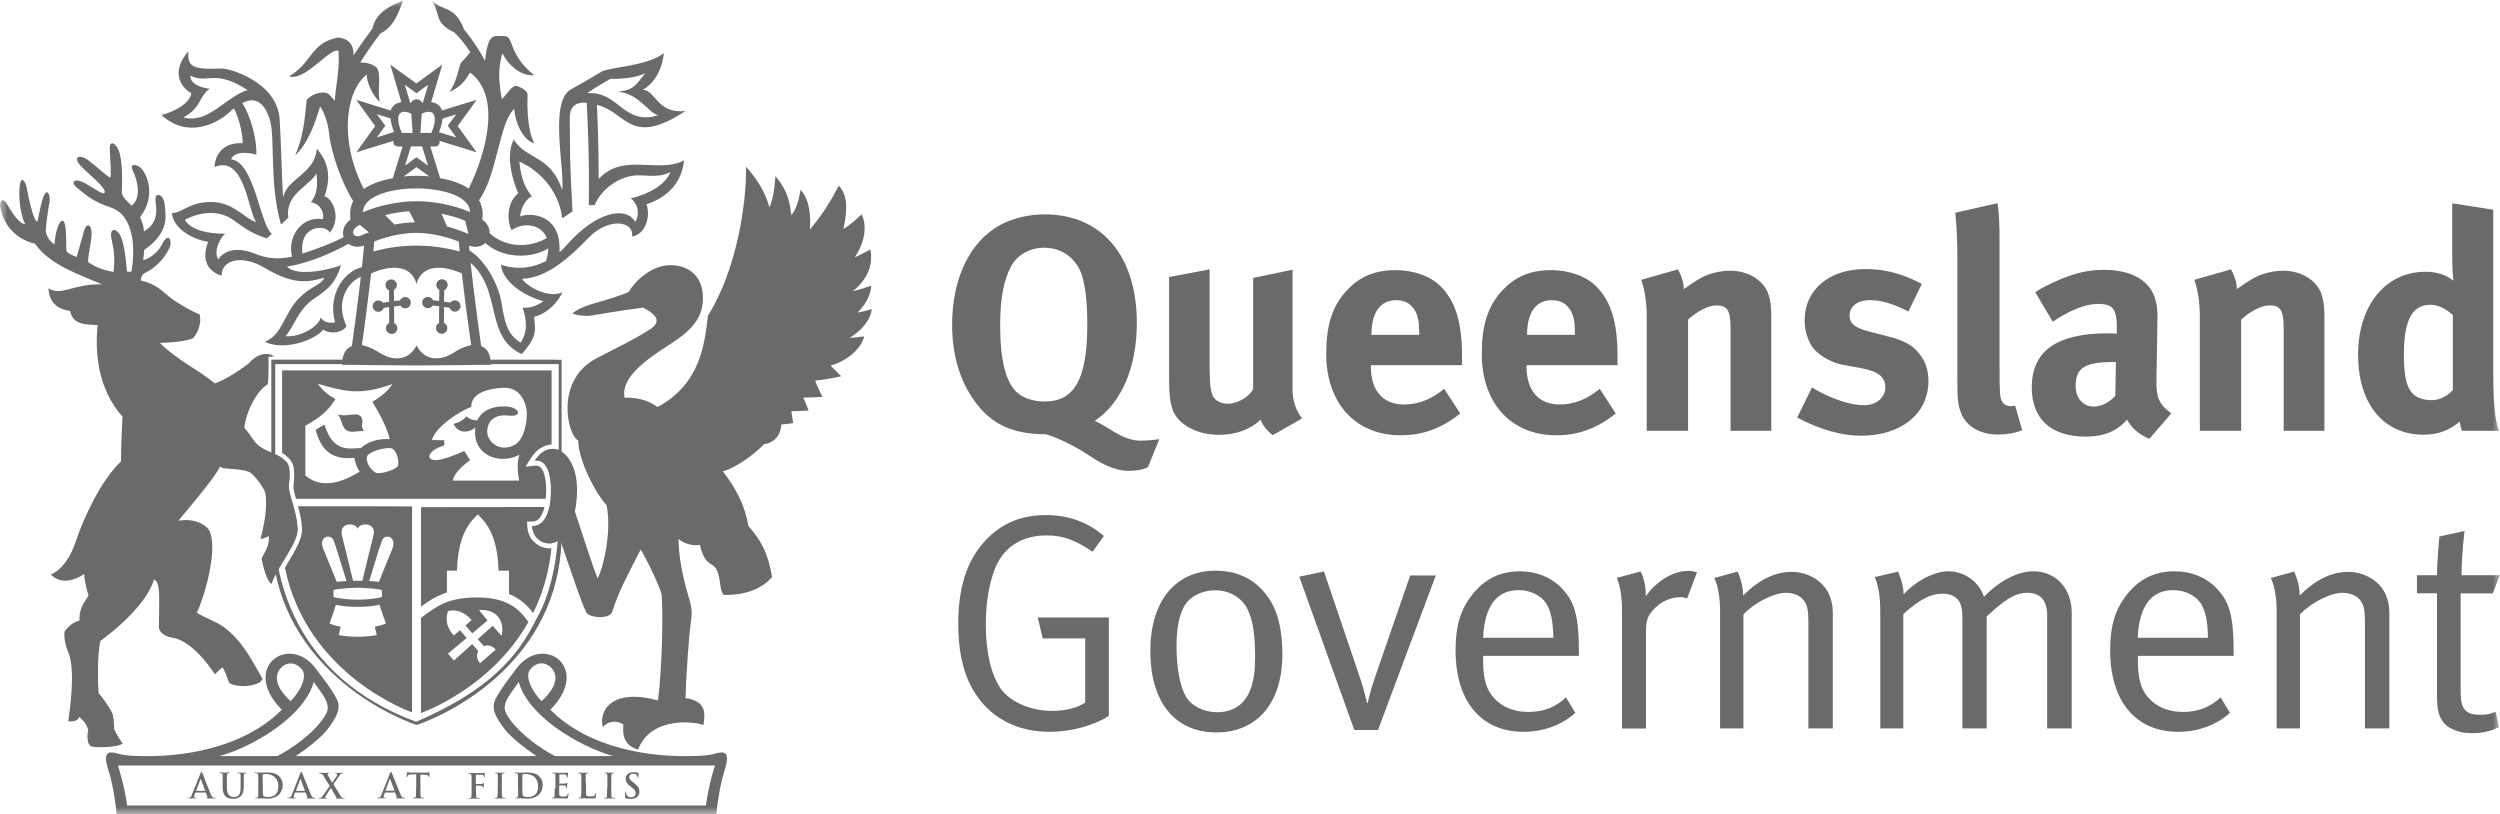
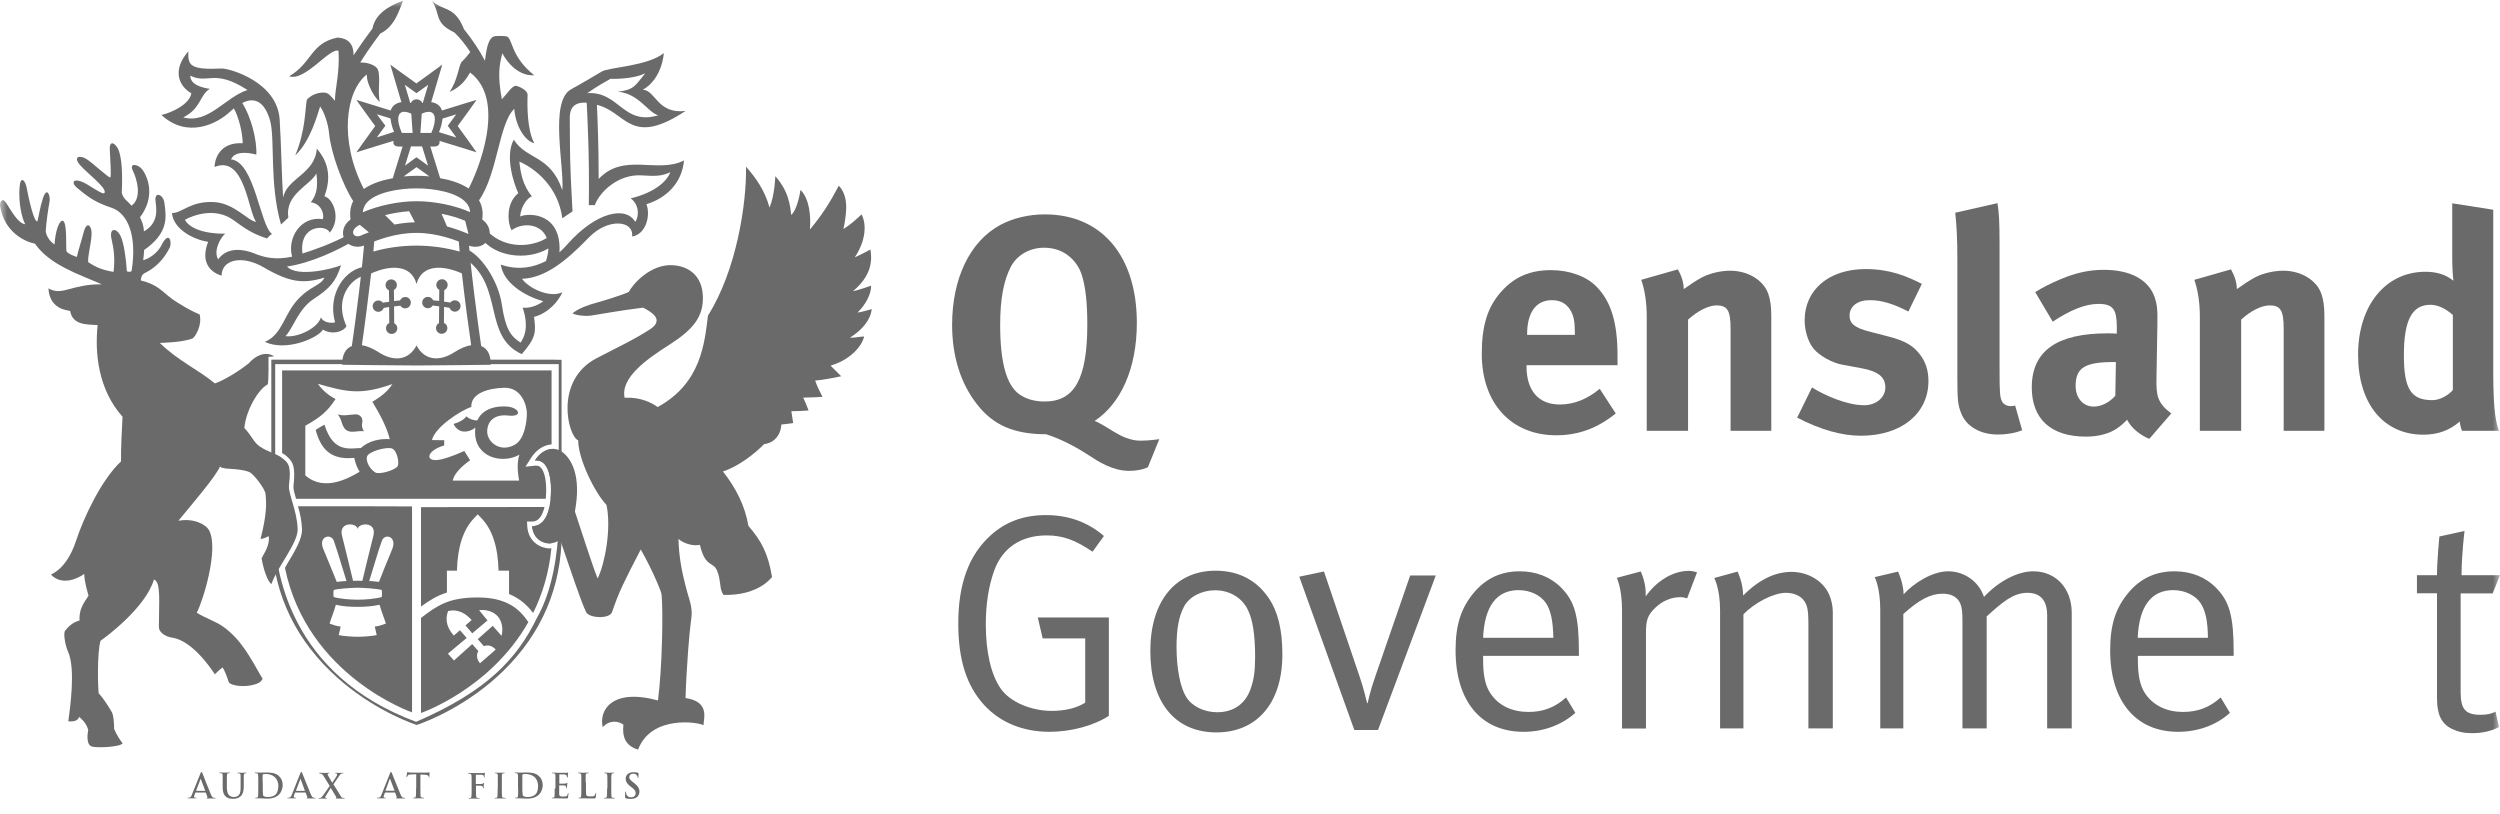
<svg xmlns="http://www.w3.org/2000/svg" width="175" height="57" viewBox="0 0 175 57" fill="none">
  <g clip-path="url(#clip0_14_497)">
    <mask id="mask0_14_497" style="mask-type:luminance" maskUnits="userSpaceOnUse" x="0" y="0" width="175" height="57">
      <path d="M175 0H0V57H175V0Z" fill="white" />
    </mask>
    <g mask="url(#mask0_14_497)">
      <path d="M61.022 21.639C60.823 21.692 60.341 21.838 60.027 21.88C60.624 21.294 60.98 20.582 60.98 19.997C60.697 20.091 60.184 20.279 59.712 20.384C60.645 19.589 61.148 18.678 60.928 17.465C60.645 17.611 60.236 17.841 59.838 18.009C60.656 16.764 60.645 15.655 60.31 15.006C59.943 15.351 59.503 15.749 59.042 16.031C59.346 14.588 59.325 13.656 58.717 12.997C58.099 14.169 57.564 15.027 56.694 16.063C56.768 15.111 56.663 13.918 56.034 13.29C56.034 13.29 55.856 14.619 55.385 15.048C55.269 13.74 54.871 13.028 54.274 12.328C54.274 12.328 54.232 13.688 53.865 14.525C53.551 13.384 52.964 12.505 52.22 11.668C52.273 14.179 51.57 18.909 49.558 22.089C49.318 23.972 49.108 26.818 46.038 28.492C45.597 28.178 44.812 27.781 43.722 27.843C43.428 26.421 45.294 25.123 46.907 24.098C48.532 23.052 49.244 22.162 49.202 20.76C49.16 19.233 48.123 18.605 47.054 18.563C45.545 18.49 44.309 19.861 44.015 20.436C43.575 20.645 42.286 21.043 41.752 21.189C41.165 21.346 40.494 21.587 40.075 21.932C40.327 22.089 41.029 22.141 41.312 22.1C41.825 22.026 43.46 21.723 45.021 21.535C45.597 21.838 46.509 22.361 45.535 23.031C44.204 23.878 43.627 24.098 41.752 25.081C38.786 26.63 39.75 30.532 40.473 30.825C40.473 32.144 41.657 34.519 42.454 35.345C42.81 36.998 42.339 39.468 41.836 40.493C41.427 39.488 40.704 37.166 40.243 35.806C40.725 33.232 39.949 32.102 39.404 31.673C38.86 31.223 38 31.349 37.445 32.238C38.304 32.144 38.587 33.242 38.566 34.372C38.545 35.732 38.2 36.82 37.246 36.831C37.319 37.992 38.577 38.327 39.205 37.762C39.3 38.024 39.803 39.551 40.285 40.911C40.568 41.717 40.84 42.46 41.029 42.847C41.228 43.276 42.674 43.349 42.842 42.847C43.072 42.188 43.25 41.685 43.617 40.911C43.889 40.325 44.277 39.572 44.853 38.463C45.241 39.133 45.765 40.189 46.059 40.911C46.195 41.236 46.3 41.508 46.31 41.633C46.425 42.742 46.362 46.676 46.059 49.03C42.821 48.151 41.909 49.731 42.192 50.903C42.663 50.39 43.261 50.453 43.638 50.725C43.544 51.583 43.785 52.211 44.665 52.472C45.597 50.014 48.93 50.558 49.244 50.767C49.255 50.296 49.705 49.114 47.987 48.863C48.05 46.739 48.27 44.134 48.353 43.59C48.427 43.046 48.49 42.711 48.228 41.863C48.154 41.612 48.06 41.298 47.966 40.922C47.746 40.064 47.515 38.944 47.494 37.72C47.788 38.013 48.5 38.254 48.993 38.139C49.37 39.75 49.915 39.279 50.198 39.949C50.344 40.294 50.376 40.618 50.418 40.911C50.449 41.194 50.491 41.434 50.648 41.644C51.801 41.675 52.776 41.403 53.477 40.911C53.698 40.754 53.876 40.587 54.043 40.399C53.76 38.693 53.278 37.846 52.388 36.81C52.157 35.408 51.497 34.132 50.606 33.002C51.738 32.635 52.88 31.715 53.488 31.087C54.033 31.045 54.651 30.595 54.693 29.716C55.007 29.674 55.28 29.664 55.521 29.612C55.489 29.371 55.427 29.005 55.395 28.785C55.814 28.785 56.202 28.764 56.6 28.733C56.485 28.409 56.338 28.074 56.223 27.833C56.642 27.833 57.156 27.802 57.575 27.781C57.355 27.362 57.187 27.006 57.061 26.64C57.543 26.599 58.277 26.473 58.885 26.337C58.685 26.128 58.465 25.919 58.141 25.594C59.723 25.123 60.404 24.035 60.488 23.554C60.257 23.554 59.775 23.659 59.492 23.637C60.341 23.114 60.938 22.403 61.022 21.639Z" fill="#6A6A6A" />
      <path d="M38.944 25.176H29.156H19.359H18.992V25.542V32.531C19.086 32.584 19.17 32.657 19.264 32.74V25.49H39.111V32.228C39.185 32.301 39.248 32.395 39.31 32.521V25.553V25.186H38.944V25.176Z" fill="#6A6A6A" />
      <path d="M29.126 50.527C20.324 47.252 19.203 40.043 19.172 36.779C19.161 36.779 19.151 36.779 19.14 36.769C19.151 36.685 19.161 36.612 19.172 36.528C19.172 35.816 19.224 35.335 19.255 35.168C19.235 34.697 19.161 34.341 19.088 34.059C19.067 34.006 19.025 33.944 19.004 33.891V37.281C19.004 41.079 20.408 44.354 23.154 47.011C25.564 49.344 28.267 50.433 29.043 50.705L29.168 50.746L29.294 50.705C30.07 50.433 32.773 49.344 35.183 47.011C37.929 44.354 39.322 41.069 39.322 37.281V36.664C39.259 36.779 39.186 36.842 39.102 36.936C39.029 38.641 38.715 41.288 37.572 43.276C36.21 46.08 34.125 48.371 29.126 50.527Z" fill="#6A6A6A" />
      <path d="M25.603 18.668C24.23 18.752 22.879 20.53 23.455 22.56C23.256 22.633 22.659 22.623 22.459 22.215C22.313 22.874 20.971 23.638 19.986 23.533C20.531 22.947 20.888 21.629 21.956 20.928C23.025 20.227 23.507 19.756 23.874 18.563C23.382 18.793 20.814 19.453 20.091 18.657C21.778 18.417 23.769 17.465 24.754 16.847L24.356 16.439C23.298 17.036 21.883 17.527 21.171 17.747C20.919 15.644 22.931 15.728 23.078 16.293C23.905 15.309 23.329 13.897 22.711 13.74C23.34 12.066 22.711 11.03 22.177 10.402C22.051 12.192 20.06 12.474 19.819 13.845C19.735 12.757 19.672 9.817 19.578 8.383C19.421 5.715 16.057 4.795 15.543 4.795C13.343 4.899 13.133 4.606 13.186 3.591C12.075 4.857 12.452 5.987 13.395 6.531C13.27 7.295 12.043 7.881 11.3 8.048C13.091 9.701 15.166 8.718 16.151 7.776C16.225 7.714 16.298 7.651 16.371 7.588C16.727 8.216 16.989 9.367 16.989 10.026C15.313 9.932 15.019 11.229 15.019 11.689C17.147 10.81 17.377 14.87 17.933 15.529C17.388 15.498 16.434 14.242 15.019 14.148C13.322 14.043 12.725 14.943 12.033 14.912C12.159 16.105 13.626 16.785 14.569 16.931C14.087 18.155 14.517 18.992 15.512 19.296C15.512 18.176 16.937 17.82 18.467 18.72C20.301 19.787 21.244 19.881 22.711 19.432C22.47 19.965 21.799 20.017 20.992 20.813C19.85 21.932 19.819 23.397 18.54 23.93C20.039 24.642 22.281 23.648 22.606 23.073C23.235 23.46 24.042 23.23 24.251 22.832C23.245 20.593 24.943 19.264 25.613 19.296C25.634 19.317 25.928 18.647 25.603 18.668ZM17.828 17.747C17.073 17.444 15.921 17.245 15.271 18.155C14.915 17.548 15.439 16.628 15.764 16.356C14.118 16.377 13.186 15.885 12.945 15.383C13.552 15.048 15.093 14.493 16.35 15.414C17.22 16.042 17.66 16.356 18.687 16.69C19.054 16.314 18.918 16.481 19.043 16.377C18.205 15.801 17.828 11.323 16.172 11.156C16.413 10.591 17.262 10.643 17.943 10.821C17.995 9.817 17.576 8.163 16.958 7.211C17.912 6.709 18.572 7.253 18.907 8.446C19.263 9.712 18.844 12.872 19.672 15.717L20.186 15.236C19.924 13.573 21.747 12.966 22.145 12.139C22.302 13.259 22.072 13.75 21.757 14.159C22.418 14.242 22.711 14.88 22.606 15.341C21.013 15.1 20.091 16.701 20.448 17.967C19.284 18.218 18.477 18.019 17.828 17.747ZM13.322 5.297C14.579 5.914 14.977 4.784 17.325 6.301C15.774 6.793 14.579 8.707 12.829 8.216C14.087 7.588 13.951 6.678 14.684 6.217C14.213 6.155 13.311 5.945 13.322 5.297Z" fill="#6A6A6A" />
      <path d="M41.908 12.527C41.908 10.037 41.814 7.986 41.783 7.338C41.877 7.359 41.971 7.39 42.087 7.432C43.878 8.059 44.287 10.215 47.986 7.767C46.006 7.997 45.901 6.323 45 6.281C46.372 5.507 46.467 3.718 46.467 3.718C45.314 4.638 42.652 4.701 42.128 5.004C41.437 5.423 40.567 5.925 39.98 6.249C38.44 7.086 39.509 11.648 39.362 13.312C38.534 10.832 36.847 11.198 35.967 9.775C35.307 10.958 36.009 12.956 36.281 13.521C35.328 14.295 35.579 15.739 35.81 16.116C36.627 15.53 37.895 15.676 38.272 16.66C37.203 17.319 35.401 17.434 34.175 16.241L33.735 16.733C34.605 17.884 36.774 18.323 38.388 17.392C38.377 17.654 38.325 17.947 38.22 18.271C37.382 18.71 36.302 18.951 35.055 18.522C35.223 19.767 36.669 20.709 38.031 21.085C37.57 21.441 36.994 21.588 36.585 21.535C36.837 22.257 36.983 23.22 36.438 23.983C35.757 23.534 35.391 23.073 35.129 21.326C34.867 19.568 33.599 17.779 32.614 17.423C32.561 18.041 32.561 17.769 32.666 18.177C35.275 20.091 33.798 23.544 36.522 24.789C37.518 23.649 37.528 23.251 37.382 22.184C38.367 21.922 39.1 21.096 39.362 20.458C38.429 20.897 36.952 20.123 36.543 19.516C38.157 19.464 39.656 18.25 41.196 16.649C42.569 15.216 44.392 15.436 44.245 16.555C45.188 16.419 45.566 15.122 45.251 14.295C46.634 13.866 47.735 12.83 47.881 11.23C46.037 12.182 43.669 10.644 41.908 12.527ZM44.151 13.877C44.884 14.473 44.643 15.331 44.465 15.53C43.826 14.41 41.751 14.808 39.718 17.099C39.572 17.267 39.383 17.465 39.163 17.664C39.32 14.923 37.067 14.871 36.407 15.153C36.48 14.358 36.973 13.824 37.235 13.741C36.575 12.977 36.428 12.014 36.355 11.313C37.455 11.784 39.079 13.071 39.362 15.279L40.075 14.797C39.865 10.937 39.907 10.947 39.886 8.321C39.876 7.955 39.896 7.097 41.07 7.191C41.112 8.164 41.269 10.759 41.217 14.358H41.636C42.013 13.354 43.344 12.182 44.895 12.276C45.964 12.349 46.32 12.318 46.928 12.056C46.425 13.27 44.622 13.793 44.151 13.877ZM41.112 6.521C41.867 5.988 42.338 5.747 42.736 5.517C43.386 5.538 44.497 5.465 45.167 5.13C44.465 5.988 44.392 6.291 43.25 6.417C44.727 6.553 45.345 7.871 46.079 8.07C43.606 8.813 43.354 6.375 41.112 6.521Z" fill="#6A6A6A" />
      <path d="M31.84 21.022C31.714 21.022 31.599 21.085 31.526 21.179C31.389 21.158 31.242 21.137 31.085 21.116L31.096 20.311C31.242 20.248 31.337 20.112 31.337 19.945C31.337 19.725 31.159 19.547 30.939 19.547C30.719 19.547 30.541 19.735 30.541 19.945C30.541 20.101 30.624 20.227 30.75 20.29L30.74 21.064C30.603 21.053 30.467 21.032 30.32 21.022C30.258 20.886 30.121 20.781 29.954 20.781C29.734 20.781 29.555 20.949 29.555 21.179C29.555 21.399 29.734 21.577 29.954 21.577C30.09 21.577 30.226 21.503 30.289 21.388C30.446 21.409 30.593 21.42 30.74 21.441L30.729 22.612C30.603 22.675 30.52 22.811 30.52 22.968C30.52 23.188 30.698 23.366 30.918 23.366C31.138 23.366 31.316 23.188 31.316 22.968C31.316 22.801 31.222 22.665 31.075 22.602L31.085 21.482C31.222 21.503 31.337 21.524 31.463 21.545C31.526 21.702 31.662 21.817 31.84 21.817C32.06 21.817 32.238 21.639 32.238 21.42C32.238 21.2 32.06 21.022 31.84 21.022Z" fill="#6A6A6A" />
      <path d="M28.37 20.791C28.202 20.791 28.066 20.886 28.003 21.032C27.867 21.043 27.72 21.053 27.584 21.074L27.573 20.3C27.699 20.237 27.783 20.101 27.783 19.954C27.783 19.735 27.605 19.557 27.385 19.557C27.165 19.557 26.986 19.745 26.986 19.954C26.986 20.122 27.081 20.258 27.227 20.321L27.238 21.126C27.091 21.137 26.934 21.168 26.798 21.189C26.735 21.095 26.62 21.032 26.483 21.032C26.263 21.032 26.085 21.22 26.085 21.43C26.085 21.649 26.263 21.827 26.483 21.827C26.662 21.827 26.808 21.712 26.861 21.555C26.986 21.534 27.112 21.513 27.238 21.492L27.248 22.612C27.112 22.664 27.018 22.811 27.018 22.978C27.018 23.198 27.196 23.376 27.416 23.376C27.636 23.376 27.814 23.198 27.814 22.978C27.814 22.821 27.72 22.696 27.594 22.622L27.584 21.451C27.72 21.43 27.877 21.419 28.024 21.398C28.097 21.513 28.223 21.587 28.359 21.587C28.579 21.587 28.757 21.409 28.757 21.189C28.768 20.969 28.59 20.791 28.37 20.791Z" fill="#6A6A6A" />
      <path d="M33.683 24.224C33.442 22.612 32.855 18.103 32.792 16.586L32.1 16.617C32.111 16.879 32.142 17.214 32.174 17.611C31.346 17.371 30.267 17.193 29.156 17.193C28.056 17.193 26.966 17.36 26.138 17.611C26.169 17.214 26.201 16.879 26.211 16.617L25.52 16.586C25.457 18.093 24.87 22.602 24.629 24.224C24.21 24.381 23.948 24.799 23.948 25.532C23.948 25.532 27.699 25.584 29.156 25.584C30.602 25.584 34.353 25.532 34.353 25.532C34.364 24.789 34.091 24.381 33.683 24.224ZM29.156 24.182C28.559 25.322 27.448 25.28 26.484 24.642C26.096 24.391 25.698 24.224 25.331 24.161C25.499 23.041 25.771 20.928 25.981 19.139C27.228 18.574 28.779 18.448 29.156 19.882C29.533 18.448 31.074 18.574 32.331 19.139C32.53 20.928 32.813 23.031 32.981 24.161C32.614 24.224 32.216 24.391 31.828 24.642C30.864 25.28 29.753 25.312 29.156 24.182Z" fill="#6A6A6A" />
-       <path d="M50.209 52.713C49.779 52.849 49.255 52.923 48.459 52.923H47.484C44.11 52.849 40.652 51.855 38.525 49.679C41.459 46.729 38.011 44.291 36.146 46.802C35.57 47.587 35.098 48.141 34.7 48.905C34.365 49.522 34.616 50.129 35.35 51.071C35.748 51.584 36.743 52.389 37.55 52.923H20.711C21.518 52.389 22.513 51.594 22.911 51.071C23.634 50.129 23.886 49.512 23.561 48.905C23.152 48.141 22.691 47.587 22.105 46.802C20.239 44.291 16.792 46.729 19.726 49.679C17.599 51.845 14.141 52.849 10.767 52.923H9.844C9.058 52.923 8.524 52.849 8.094 52.713C7.403 52.546 7.246 52.849 7.623 54.042C7.885 54.837 8.084 56.145 8.178 57.045H50.135C50.219 56.156 50.429 54.848 50.691 54.042C51.068 52.849 50.911 52.546 50.209 52.713ZM37.079 46.907C37.623 46.174 38.43 46.373 38.766 46.99C39.122 47.639 38.609 48.455 37.907 49.083C36.953 48.047 36.848 47.221 37.079 46.907ZM35.685 50.349C35.35 49.868 35.234 49.596 35.413 49.135C35.58 48.685 35.947 48.288 36.314 47.733C36.901 50.014 40.348 52.19 42.905 52.923H38.839C37.781 52.358 36.46 51.426 35.685 50.349ZM19.495 46.99C19.831 46.373 20.627 46.185 21.172 46.907C21.402 47.221 21.308 48.047 20.344 49.083C19.652 48.455 19.139 47.639 19.495 46.99ZM21.958 47.733C22.335 48.288 22.691 48.685 22.859 49.135C23.037 49.596 22.922 49.878 22.587 50.349C21.811 51.426 20.491 52.347 19.432 52.923H15.377C17.924 52.201 21.371 50.025 21.958 47.733ZM49.412 56.386H8.901C8.713 55.099 8.472 54.283 8.252 53.582H50.051C49.831 54.283 49.59 55.109 49.412 56.386Z" fill="#6A6A6A" />
      <path d="M14.393 55.476C14.403 55.476 14.414 55.486 14.414 55.497L14.519 55.79C14.529 55.821 14.519 55.842 14.498 55.852C14.477 55.852 14.466 55.852 14.466 55.873C14.466 55.894 14.498 55.894 14.54 55.894H14.99C15.074 55.894 15.095 55.894 15.095 55.873C15.095 55.852 15.085 55.852 15.064 55.852C15.032 55.852 15.001 55.852 14.959 55.842C14.906 55.832 14.833 55.8 14.749 55.58C14.592 55.214 14.215 54.241 14.162 54.105C14.131 54.053 14.12 54.032 14.1 54.032C14.079 54.032 14.058 54.063 14.037 54.126L13.429 55.633C13.387 55.758 13.335 55.832 13.23 55.842C13.209 55.842 13.177 55.842 13.156 55.842C13.136 55.842 13.125 55.842 13.125 55.863C13.125 55.884 13.146 55.884 13.167 55.884H13.45H13.712C13.733 55.884 13.754 55.884 13.754 55.863C13.754 55.842 13.743 55.842 13.712 55.842H13.68C13.607 55.842 13.586 55.811 13.586 55.769C13.586 55.748 13.597 55.685 13.617 55.633L13.67 55.497C13.68 55.476 13.68 55.476 13.691 55.476H14.393ZM13.743 55.361C13.733 55.361 13.733 55.35 13.733 55.34L14.037 54.534C14.037 54.524 14.047 54.513 14.047 54.513C14.058 54.513 14.058 54.524 14.058 54.534L14.361 55.34C14.361 55.35 14.361 55.361 14.351 55.361H13.743Z" fill="#6A6A6A" />
      <path d="M15.586 55.12C15.586 55.465 15.68 55.654 15.806 55.758C15.973 55.915 16.204 55.915 16.33 55.915C16.487 55.915 16.665 55.894 16.833 55.748C17.032 55.58 17.063 55.287 17.063 55.026V54.775C17.063 54.408 17.063 54.346 17.063 54.273C17.074 54.189 17.084 54.147 17.147 54.136C17.178 54.136 17.2 54.126 17.221 54.126C17.252 54.126 17.262 54.116 17.262 54.105C17.262 54.084 17.252 54.084 17.21 54.084C17.116 54.084 16.969 54.095 16.938 54.095C16.938 54.095 16.78 54.084 16.665 54.084C16.634 54.084 16.613 54.084 16.613 54.105C16.613 54.116 16.623 54.126 16.655 54.126C16.675 54.126 16.717 54.136 16.738 54.136C16.812 54.157 16.833 54.189 16.843 54.273C16.843 54.346 16.843 54.408 16.843 54.775V55.068C16.843 55.329 16.833 55.538 16.707 55.664C16.613 55.769 16.477 55.79 16.372 55.79C16.288 55.79 16.183 55.779 16.068 55.695C15.953 55.601 15.879 55.444 15.879 55.099V54.764C15.879 54.398 15.879 54.335 15.89 54.262C15.89 54.178 15.911 54.136 15.973 54.126C16.005 54.126 16.015 54.116 16.047 54.116C16.068 54.116 16.089 54.105 16.089 54.095C16.089 54.074 16.068 54.074 16.036 54.074C15.953 54.074 15.795 54.084 15.743 54.084C15.67 54.084 15.523 54.074 15.397 54.074C15.366 54.074 15.345 54.074 15.345 54.095C15.345 54.105 15.355 54.116 15.387 54.116C15.418 54.116 15.46 54.126 15.481 54.126C15.565 54.147 15.586 54.178 15.586 54.262C15.586 54.335 15.586 54.398 15.586 54.764V55.12Z" fill="#6A6A6A" />
      <path d="M18.079 55.193C18.079 55.413 18.079 55.612 18.069 55.706C18.058 55.779 18.048 55.831 17.995 55.831C17.975 55.842 17.943 55.842 17.901 55.842C17.87 55.842 17.859 55.852 17.859 55.863C17.859 55.884 17.87 55.884 17.912 55.884H18.216C18.331 55.884 18.551 55.905 18.729 55.905C19.169 55.905 19.41 55.737 19.525 55.622C19.662 55.486 19.787 55.245 19.787 54.953C19.787 54.67 19.672 54.461 19.546 54.346C19.295 54.074 18.886 54.074 18.593 54.074C18.446 54.074 18.299 54.084 18.226 54.084C18.153 54.084 18.006 54.074 17.88 54.074C17.849 54.074 17.828 54.074 17.828 54.095C17.828 54.105 17.838 54.116 17.87 54.116C17.901 54.116 17.943 54.126 17.964 54.126C18.037 54.147 18.069 54.178 18.069 54.262C18.079 54.335 18.079 54.398 18.079 54.764V55.193ZM18.383 54.733C18.383 54.545 18.383 54.335 18.383 54.252C18.383 54.231 18.394 54.21 18.415 54.199C18.436 54.189 18.519 54.178 18.572 54.178C18.76 54.178 19.043 54.21 19.253 54.419C19.358 54.513 19.483 54.712 19.483 55.015C19.483 55.256 19.431 55.486 19.284 55.622C19.138 55.748 18.98 55.79 18.739 55.79C18.551 55.79 18.456 55.737 18.425 55.695C18.415 55.675 18.404 55.57 18.404 55.507C18.394 55.465 18.394 55.267 18.394 55.026V54.733H18.383Z" fill="#6A6A6A" />
      <path d="M21.38 55.476C21.39 55.476 21.401 55.486 21.401 55.497L21.516 55.79C21.526 55.821 21.506 55.842 21.495 55.852C21.463 55.852 21.453 55.852 21.453 55.873C21.453 55.894 21.485 55.894 21.526 55.894H21.977C22.071 55.894 22.092 55.894 22.092 55.873C22.092 55.852 22.082 55.852 22.061 55.852C22.04 55.852 21.998 55.852 21.956 55.842C21.904 55.832 21.841 55.8 21.747 55.58C21.589 55.214 21.212 54.241 21.149 54.105C21.128 54.053 21.107 54.032 21.086 54.032C21.065 54.032 21.055 54.063 21.023 54.126L20.426 55.633C20.374 55.758 20.332 55.832 20.217 55.842C20.206 55.842 20.164 55.842 20.143 55.842C20.122 55.842 20.112 55.842 20.112 55.863C20.112 55.884 20.122 55.884 20.154 55.884H20.437H20.688C20.72 55.884 20.73 55.884 20.73 55.863C20.73 55.842 20.72 55.842 20.699 55.842H20.657C20.583 55.842 20.562 55.811 20.562 55.769C20.562 55.748 20.573 55.685 20.594 55.633L20.646 55.497C20.646 55.476 20.657 55.476 20.667 55.476H21.38ZM20.73 55.361C20.72 55.361 20.72 55.35 20.72 55.34L21.023 54.534C21.023 54.524 21.034 54.513 21.034 54.513C21.044 54.513 21.044 54.524 21.044 54.534L21.338 55.34C21.338 55.35 21.338 55.361 21.327 55.361H20.73Z" fill="#6A6A6A" />
      <path d="M23.729 54.335C23.802 54.22 23.855 54.157 23.907 54.147C23.938 54.136 23.97 54.136 23.991 54.136C24.012 54.136 24.033 54.126 24.033 54.115C24.033 54.094 24.022 54.094 23.991 54.094C23.896 54.094 23.802 54.105 23.75 54.105C23.708 54.105 23.603 54.094 23.509 54.094C23.477 54.094 23.456 54.105 23.456 54.115C23.456 54.126 23.477 54.136 23.488 54.136C23.509 54.136 23.54 54.136 23.561 54.147C23.582 54.157 23.603 54.168 23.603 54.189C23.603 54.21 23.593 54.251 23.582 54.293C23.551 54.356 23.331 54.691 23.257 54.795C23.163 54.639 23.058 54.461 22.953 54.262C22.933 54.241 22.933 54.21 22.933 54.189C22.933 54.178 22.943 54.168 22.964 54.147C22.985 54.147 23.016 54.136 23.027 54.136C23.048 54.136 23.058 54.126 23.058 54.115C23.058 54.094 23.048 54.094 23.016 54.094C22.922 54.094 22.796 54.105 22.754 54.105C22.639 54.105 22.45 54.094 22.388 54.094C22.356 54.094 22.335 54.094 22.335 54.115C22.335 54.136 22.346 54.136 22.356 54.136C22.377 54.136 22.419 54.147 22.461 54.157C22.545 54.178 22.597 54.23 22.66 54.335L23.079 55.015L22.618 55.674C22.534 55.789 22.492 55.831 22.419 55.852C22.377 55.863 22.346 55.863 22.325 55.863C22.304 55.863 22.293 55.873 22.293 55.884C22.293 55.904 22.304 55.904 22.335 55.904H22.377H22.576H22.796H22.838C22.87 55.904 22.891 55.904 22.891 55.884C22.891 55.873 22.88 55.863 22.859 55.863C22.838 55.863 22.817 55.863 22.807 55.863C22.786 55.852 22.765 55.842 22.765 55.821C22.765 55.8 22.775 55.758 22.796 55.727L23.153 55.151C23.257 55.329 23.404 55.57 23.54 55.8C23.561 55.831 23.551 55.852 23.53 55.852C23.509 55.863 23.498 55.863 23.498 55.873C23.498 55.884 23.519 55.904 23.582 55.904H24.012H24.085C24.106 55.904 24.127 55.904 24.127 55.884C24.127 55.863 24.117 55.863 24.096 55.863C24.075 55.863 24.043 55.863 24.001 55.852C23.938 55.842 23.896 55.81 23.865 55.748C23.813 55.674 23.414 55.026 23.341 54.9L23.729 54.335Z" fill="#6A6A6A" />
      <path d="M27.646 55.476C27.657 55.476 27.667 55.486 27.667 55.497L27.772 55.79C27.782 55.821 27.772 55.842 27.751 55.852C27.73 55.852 27.719 55.852 27.719 55.873C27.719 55.894 27.751 55.894 27.793 55.894H28.254C28.338 55.894 28.359 55.894 28.359 55.873C28.359 55.852 28.348 55.852 28.327 55.852C28.306 55.852 28.264 55.852 28.233 55.842C28.18 55.832 28.107 55.8 28.023 55.58C27.866 55.214 27.489 54.241 27.426 54.105C27.405 54.053 27.384 54.032 27.363 54.032C27.342 54.032 27.332 54.063 27.3 54.126L26.703 55.633C26.661 55.758 26.609 55.832 26.494 55.842C26.473 55.842 26.441 55.842 26.42 55.842C26.399 55.842 26.389 55.842 26.389 55.863C26.389 55.884 26.399 55.884 26.431 55.884H26.713H26.965C26.996 55.884 27.007 55.884 27.007 55.863C27.007 55.842 26.996 55.842 26.975 55.842H26.944C26.871 55.842 26.85 55.811 26.85 55.769C26.85 55.748 26.86 55.685 26.892 55.633L26.944 55.497C26.933 55.486 26.944 55.476 26.944 55.476H27.646ZM26.996 55.361C26.986 55.361 26.986 55.35 26.986 55.34L27.279 54.534C27.29 54.524 27.29 54.513 27.3 54.513C27.3 54.513 27.311 54.524 27.311 54.534L27.615 55.34C27.615 55.35 27.615 55.35 27.604 55.35H26.996V55.361Z" fill="#6A6A6A" />
      <path d="M29.124 55.193C29.124 55.412 29.124 55.611 29.114 55.705C29.103 55.779 29.093 55.831 29.041 55.831C29.02 55.841 28.988 55.841 28.957 55.841C28.925 55.841 28.915 55.841 28.915 55.862C28.915 55.883 28.936 55.883 28.967 55.883H29.271H29.648C29.669 55.883 29.69 55.883 29.69 55.862C29.69 55.852 29.68 55.841 29.648 55.841C29.617 55.841 29.564 55.841 29.533 55.831C29.46 55.82 29.439 55.768 29.439 55.705C29.428 55.601 29.428 55.412 29.428 55.182V54.22L29.732 54.23C29.942 54.24 30.005 54.303 30.015 54.366V54.387C30.025 54.418 30.025 54.429 30.036 54.429C30.046 54.429 30.057 54.418 30.057 54.397C30.057 54.335 30.067 54.167 30.067 54.115C30.067 54.084 30.067 54.063 30.046 54.063C30.025 54.063 29.973 54.084 29.816 54.084H28.873C28.789 54.084 28.705 54.073 28.632 54.073C28.569 54.063 28.548 54.042 28.527 54.042C28.517 54.042 28.506 54.052 28.495 54.084C28.485 54.104 28.454 54.324 28.454 54.356C28.454 54.387 28.454 54.397 28.475 54.397C28.495 54.397 28.495 54.387 28.506 54.366C28.506 54.345 28.527 54.314 28.548 54.282C28.59 54.22 28.642 54.22 28.779 54.209L29.135 54.199V55.193H29.124Z" fill="#6A6A6A" />
      <path d="M33.297 55.004C33.297 54.994 33.297 54.994 33.318 54.994C33.359 54.994 33.611 54.994 33.674 55.004C33.747 55.015 33.789 55.056 33.8 55.077C33.81 55.109 33.81 55.14 33.81 55.161C33.81 55.172 33.821 55.193 33.831 55.193C33.852 55.193 33.852 55.161 33.852 55.14C33.852 55.119 33.862 55.015 33.862 54.973C33.873 54.9 33.883 54.837 33.883 54.826C33.883 54.816 33.883 54.805 33.873 54.805C33.852 54.805 33.852 54.816 33.841 54.826C33.821 54.847 33.789 54.868 33.737 54.868C33.705 54.879 33.663 54.879 33.632 54.879H33.328C33.307 54.879 33.307 54.868 33.307 54.858V54.261C33.307 54.23 33.318 54.23 33.328 54.23H33.695C33.789 54.23 33.841 54.272 33.852 54.303C33.873 54.335 33.873 54.376 33.873 54.397C33.873 54.429 33.883 54.439 33.894 54.439C33.904 54.439 33.915 54.429 33.915 54.408C33.925 54.387 33.925 54.24 33.925 54.209C33.936 54.146 33.946 54.115 33.946 54.104C33.946 54.094 33.936 54.084 33.936 54.084C33.925 54.084 33.915 54.094 33.894 54.104C33.873 54.104 33.841 54.104 33.789 54.115C33.737 54.115 33.244 54.115 33.16 54.115C33.087 54.115 32.94 54.104 32.815 54.104C32.773 54.104 32.762 54.104 32.762 54.125C32.762 54.136 32.773 54.146 32.804 54.146C32.836 54.146 32.877 54.157 32.898 54.157C32.982 54.178 32.993 54.209 33.003 54.293C33.014 54.366 33.014 54.429 33.014 54.795V55.213C33.014 55.454 33.014 55.632 33.003 55.726C32.993 55.799 32.982 55.852 32.93 55.852C32.909 55.862 32.877 55.862 32.836 55.862C32.804 55.862 32.804 55.873 32.804 55.883C32.804 55.904 32.815 55.904 32.856 55.904H33.16H33.527C33.569 55.904 33.58 55.904 33.58 55.883C33.58 55.873 33.569 55.862 33.548 55.862C33.506 55.862 33.454 55.862 33.422 55.852C33.349 55.841 33.339 55.799 33.328 55.726C33.318 55.621 33.318 55.454 33.318 55.213V55.004H33.297Z" fill="#6A6A6A" />
      <path d="M34.836 55.193C34.836 55.433 34.836 55.611 34.825 55.726C34.815 55.789 34.804 55.831 34.752 55.841C34.731 55.852 34.699 55.852 34.668 55.852C34.636 55.852 34.626 55.852 34.626 55.873C34.626 55.894 34.647 55.893 34.678 55.893H34.982H35.359C35.38 55.893 35.401 55.894 35.401 55.873C35.401 55.862 35.391 55.852 35.359 55.852C35.318 55.852 35.265 55.852 35.234 55.841C35.16 55.831 35.139 55.789 35.139 55.726C35.129 55.621 35.129 55.433 35.129 55.193V54.774C35.129 54.408 35.129 54.345 35.129 54.272C35.129 54.178 35.15 54.146 35.223 54.136C35.244 54.136 35.265 54.125 35.297 54.125C35.318 54.125 35.339 54.115 35.339 54.104C35.339 54.094 35.318 54.084 35.286 54.084C35.192 54.084 35.056 54.094 34.993 54.094C34.93 54.094 34.773 54.084 34.689 54.084C34.647 54.084 34.636 54.084 34.636 54.104C34.636 54.125 34.647 54.125 34.678 54.125C34.71 54.125 34.731 54.136 34.762 54.136C34.815 54.157 34.836 54.188 34.846 54.272C34.846 54.345 34.846 54.408 34.846 54.774V55.193H34.836Z" fill="#6A6A6A" />
      <path d="M36.271 55.193C36.271 55.413 36.271 55.612 36.26 55.706C36.25 55.779 36.239 55.831 36.187 55.831C36.166 55.842 36.135 55.842 36.093 55.842C36.072 55.842 36.051 55.852 36.051 55.863C36.051 55.884 36.072 55.884 36.103 55.884H36.407C36.522 55.884 36.742 55.905 36.92 55.905C37.361 55.905 37.612 55.737 37.727 55.622C37.864 55.486 37.989 55.245 37.989 54.953C37.989 54.67 37.874 54.461 37.748 54.346C37.486 54.074 37.088 54.074 36.784 54.074C36.648 54.074 36.491 54.084 36.418 54.084C36.355 54.084 36.197 54.074 36.072 54.074C36.03 54.074 36.019 54.074 36.019 54.095C36.019 54.105 36.03 54.116 36.061 54.116C36.082 54.116 36.135 54.126 36.156 54.126C36.229 54.147 36.25 54.178 36.26 54.262C36.26 54.335 36.26 54.398 36.26 54.764V55.193H36.271ZM36.564 54.733V54.252C36.564 54.231 36.575 54.21 36.606 54.199C36.627 54.189 36.711 54.178 36.753 54.178C36.941 54.178 37.224 54.21 37.444 54.419C37.539 54.513 37.664 54.712 37.664 55.015C37.664 55.256 37.623 55.486 37.465 55.622C37.319 55.748 37.161 55.79 36.92 55.79C36.732 55.79 36.638 55.737 36.606 55.695C36.585 55.675 36.585 55.57 36.575 55.507C36.564 55.465 36.564 55.267 36.564 55.026V54.733Z" fill="#6A6A6A" />
      <path d="M38.828 55.193C38.828 55.413 38.828 55.612 38.818 55.706C38.808 55.779 38.797 55.831 38.755 55.831C38.734 55.842 38.703 55.842 38.661 55.842C38.629 55.842 38.619 55.842 38.619 55.863C38.619 55.884 38.64 55.884 38.671 55.884H38.975C39.111 55.884 39.279 55.894 39.635 55.894C39.73 55.894 39.751 55.894 39.761 55.831C39.772 55.779 39.792 55.622 39.792 55.559C39.792 55.538 39.792 55.507 39.772 55.507C39.751 55.507 39.751 55.528 39.751 55.549C39.73 55.643 39.709 55.706 39.646 55.727C39.583 55.758 39.489 55.758 39.426 55.758C39.185 55.758 39.143 55.716 39.143 55.559V55.183V54.995C39.143 54.984 39.143 54.974 39.164 54.974C39.216 54.974 39.447 54.974 39.499 54.984C39.583 54.995 39.625 55.026 39.635 55.078C39.646 55.109 39.646 55.141 39.646 55.162C39.646 55.183 39.646 55.183 39.667 55.183C39.688 55.183 39.688 55.151 39.688 55.141C39.688 55.13 39.698 55.026 39.698 54.984C39.709 54.858 39.719 54.817 39.719 54.806C39.719 54.785 39.709 54.785 39.698 54.785C39.688 54.785 39.677 54.796 39.667 54.817C39.646 54.837 39.614 54.848 39.551 54.848C39.499 54.858 39.216 54.858 39.174 54.858C39.153 54.858 39.153 54.848 39.153 54.827V54.231C39.153 54.21 39.153 54.21 39.174 54.21C39.216 54.21 39.468 54.21 39.51 54.21C39.625 54.231 39.656 54.252 39.667 54.304C39.677 54.335 39.688 54.377 39.688 54.398C39.688 54.419 39.698 54.429 39.709 54.429C39.73 54.429 39.73 54.419 39.74 54.408C39.751 54.377 39.751 54.273 39.751 54.252C39.761 54.147 39.772 54.116 39.772 54.095C39.772 54.084 39.772 54.074 39.761 54.074C39.751 54.074 39.73 54.084 39.73 54.084C39.709 54.095 39.677 54.095 39.625 54.095C39.583 54.095 39.101 54.095 39.028 54.095C38.965 54.095 38.808 54.084 38.692 54.084C38.65 54.084 38.64 54.084 38.64 54.105C38.64 54.116 38.65 54.126 38.682 54.126C38.713 54.126 38.755 54.136 38.776 54.136C38.86 54.157 38.881 54.189 38.881 54.273C38.881 54.346 38.881 54.408 38.881 54.775V55.193H38.828Z" fill="#6A6A6A" />
      <path d="M40.997 54.774C40.997 54.408 40.997 54.345 40.997 54.272C40.997 54.188 41.018 54.146 41.081 54.136C41.112 54.136 41.154 54.125 41.175 54.125C41.207 54.125 41.217 54.115 41.217 54.104C41.217 54.084 41.207 54.084 41.165 54.084C41.07 54.084 40.892 54.094 40.84 54.094C40.777 54.094 40.63 54.084 40.515 54.084C40.473 54.084 40.463 54.084 40.463 54.104C40.463 54.115 40.473 54.125 40.505 54.125C40.536 54.125 40.567 54.136 40.588 54.136C40.662 54.157 40.683 54.188 40.693 54.272C40.693 54.345 40.693 54.408 40.693 54.774V55.193C40.693 55.423 40.693 55.611 40.683 55.705C40.672 55.778 40.662 55.831 40.609 55.831C40.588 55.841 40.557 55.841 40.515 55.841C40.494 55.841 40.484 55.852 40.484 55.862C40.484 55.883 40.494 55.883 40.536 55.883H40.84C41.029 55.883 41.196 55.893 41.542 55.893C41.668 55.893 41.678 55.883 41.699 55.82C41.72 55.758 41.731 55.569 41.731 55.538C41.731 55.506 41.731 55.496 41.71 55.496C41.689 55.496 41.689 55.506 41.689 55.538C41.678 55.58 41.657 55.653 41.626 55.684C41.574 55.747 41.479 55.747 41.343 55.747C41.154 55.747 41.102 55.736 41.06 55.695C41.018 55.653 41.018 55.486 41.018 55.172V54.774H40.997Z" fill="#6A6A6A" />
      <path d="M42.496 55.193C42.496 55.433 42.496 55.611 42.486 55.726C42.475 55.789 42.465 55.831 42.413 55.841C42.392 55.852 42.36 55.852 42.318 55.852C42.287 55.852 42.276 55.852 42.276 55.873C42.276 55.894 42.297 55.893 42.329 55.893H42.633H43.01C43.031 55.893 43.052 55.894 43.052 55.873C43.052 55.862 43.041 55.852 43.01 55.852C42.978 55.852 42.926 55.852 42.895 55.841C42.821 55.831 42.8 55.789 42.8 55.726C42.79 55.621 42.79 55.433 42.79 55.193V54.774C42.79 54.408 42.79 54.345 42.8 54.272C42.811 54.178 42.821 54.146 42.895 54.136C42.926 54.136 42.937 54.125 42.968 54.125C42.989 54.125 42.999 54.115 42.999 54.104C42.999 54.094 42.978 54.084 42.957 54.084C42.863 54.084 42.727 54.094 42.664 54.094C42.591 54.094 42.444 54.084 42.35 54.084C42.318 54.084 42.297 54.084 42.297 54.104C42.297 54.125 42.308 54.125 42.329 54.125C42.36 54.125 42.392 54.136 42.423 54.136C42.475 54.157 42.507 54.188 42.507 54.272C42.517 54.345 42.517 54.408 42.517 54.774V55.193H42.496Z" fill="#6A6A6A" />
      <path d="M44.152 55.925C44.278 55.925 44.414 55.905 44.54 55.831C44.708 55.727 44.76 55.549 44.76 55.413C44.76 55.183 44.655 55.026 44.372 54.796L44.299 54.743C44.11 54.597 44.047 54.503 44.047 54.408C44.047 54.262 44.152 54.157 44.33 54.157C44.487 54.157 44.55 54.231 44.582 54.283C44.634 54.335 44.645 54.419 44.645 54.44C44.645 54.461 44.655 54.482 44.666 54.482C44.676 54.482 44.687 54.461 44.687 54.419C44.687 54.22 44.697 54.157 44.697 54.126C44.697 54.105 44.687 54.095 44.666 54.095C44.603 54.074 44.498 54.053 44.351 54.053C44.016 54.053 43.796 54.241 43.796 54.503C43.796 54.701 43.89 54.869 44.152 55.068L44.267 55.151C44.467 55.308 44.498 55.423 44.498 55.538C44.498 55.664 44.393 55.81 44.173 55.81C44.026 55.81 43.89 55.748 43.838 55.57C43.827 55.528 43.817 55.476 43.817 55.455C43.817 55.434 43.817 55.413 43.796 55.413C43.775 55.413 43.775 55.444 43.764 55.476C43.764 55.517 43.754 55.664 43.754 55.789C43.754 55.842 43.764 55.863 43.796 55.873C43.901 55.915 44.005 55.925 44.152 55.925Z" fill="#6A6A6A" />
      <path d="M36.932 6.657C36.953 6.301 36.282 6.029 36.125 6.008C35.842 5.987 35.496 6.573 35.13 6.95C34.805 5.224 34.972 4.491 35.161 3.727C35.884 5.046 36.869 5.328 37.393 5.265C35.633 3.864 35.936 2.598 35.402 2.535C35.098 2.503 34.878 2.524 34.721 2.524C34.113 2.524 34.029 3.707 33.946 4.251C33.547 3.508 33.16 2.901 32.478 2.043C31.829 0.39 31.043 0.808 30.236 0.055C30.865 0.997 30.351 1.583 31.808 2.273C32.185 2.629 32.625 3.183 32.919 3.644C32.678 3.958 32.51 4.146 32.29 4.366C32.112 4.638 32.017 5.663 31.462 6.437C32.29 6.071 32.615 5.569 32.908 5.077C35.528 7.044 33.401 12.087 32.803 13.196C32.227 12.809 31.494 12.589 30.812 12.474L30.739 12.244L30.121 10.256H30.404C30.729 10.256 30.802 10.036 30.76 9.859L32.562 10.413L33.359 10.664L32.877 9.984L32.038 8.823L32.877 7.672L33.359 6.992L32.562 7.232L30.938 7.735C30.823 7.368 30.519 7.191 30.184 7.149L30.729 5.307L30.959 4.523L30.299 5.004L29.146 5.841L27.983 5.004L27.323 4.523L27.553 5.307L28.098 7.149C27.763 7.201 27.47 7.368 27.344 7.735L25.72 7.232L24.944 6.992L25.426 7.672L26.265 8.823L25.426 9.984L24.944 10.664L25.741 10.413L27.553 9.859C27.501 10.036 27.564 10.256 27.899 10.256H28.182L27.564 12.244L27.501 12.474C26.809 12.6 26.055 12.819 25.468 13.227C23.708 9.817 24.2 6.364 25.678 5.213C25.657 5.935 26.285 6.919 26.589 7.128C26.39 6.385 26.736 5.046 26.338 4.711C26.066 4.481 25.657 4.366 25.217 4.376C25.521 3.884 25.929 3.267 26.621 2.346C27.658 1.855 27.962 0.652 28.214 0.045C27.082 0.463 26.254 1.039 26.076 1.991C25.678 2.514 25.238 3.142 24.745 3.874C24.766 2.985 24.274 2.671 23.624 2.629C21.717 3.027 21.863 4.397 20.239 5.339C21.35 5.726 23.1 3.288 23.697 3.56C23.792 5.056 23.446 6.239 23.446 7.055C23.163 6.741 23.016 6.521 22.775 6.49C22.545 6.448 21.905 6.5 21.476 6.981C21.35 7.735 21.381 9.158 20.669 10.873C21.727 9.9 22.23 7.996 22.408 7.452C22.681 7.818 22.974 8.645 23.037 9.346C23.163 10.706 24.001 12.976 24.724 14.075C24.525 14.452 24.473 14.881 24.536 15.362C23.98 15.77 23.917 16.345 24.106 16.732C24.316 17.151 24.86 17.423 25.5 17.182L25.699 17.099C26.369 16.827 27.627 16.303 29.146 16.303C30.666 16.303 31.923 16.827 32.594 17.099L32.793 17.182C33.432 17.433 33.977 17.161 34.176 16.732C34.375 16.345 34.312 15.77 33.757 15.362C33.83 14.849 33.757 14.389 33.516 13.991L33.537 14.012C34.836 12.16 34.92 8.634 35.999 7.62C36.094 8.854 36.754 9.879 37.404 10.026C36.901 9.126 36.901 7.431 36.932 6.657ZM30.98 8.3L31.934 8.007L31.462 8.645L31.347 8.812L31.473 8.98L31.944 9.628L30.729 9.252C30.833 9.001 30.928 8.718 30.98 8.3ZM26.38 9.618L26.851 8.969L26.977 8.802L26.851 8.634L26.38 7.996L27.333 8.289C27.386 8.708 27.48 8.98 27.585 9.231L26.38 9.618ZM30.194 9.304H29.429L29.523 7.954C30.655 7.463 30.55 8.509 30.194 9.304ZM29.964 11.595L29.314 11.124L29.157 11.009L28.989 11.124L28.35 11.595L28.769 10.246H29.544L29.964 11.595ZM28.989 6.406L29.157 6.521L29.314 6.406L29.974 5.935L29.597 7.201C29.586 7.212 29.576 7.212 29.565 7.212C29.503 7.055 29.335 6.95 29.157 6.95C28.979 6.95 28.821 7.055 28.759 7.212C28.748 7.212 28.727 7.212 28.717 7.201L28.339 5.935L28.989 6.406ZM28.13 9.304C27.763 8.509 27.658 7.452 28.79 7.954L28.884 9.304H28.13ZM29.157 11.7L30.058 12.349C29.67 12.307 29.345 12.307 29.157 12.307C28.958 12.307 28.633 12.317 28.256 12.349L29.157 11.7ZM25.447 16.408L25.259 16.492C24.986 16.596 24.808 16.513 24.745 16.387C24.672 16.251 24.714 16.021 25.049 15.812C25.091 15.791 25.143 15.759 25.185 15.739L25.824 16.262C25.678 16.314 25.552 16.366 25.447 16.408ZM27.616 15.718L26.956 15.058C27.501 14.922 28.077 14.828 28.643 14.786L29.041 15.561C28.528 15.571 28.056 15.634 27.616 15.718ZM31.294 15.854L30.907 14.964C31.504 15.079 32.07 15.247 32.562 15.456L32.793 16.377C32.416 16.22 31.913 16.021 31.294 15.854ZM29.157 14.085C27.899 14.085 26.485 14.389 25.395 14.86C25.416 14.619 25.5 14.41 25.646 14.221C26.275 13.458 27.931 13.186 29.157 13.186C30.372 13.186 32.028 13.458 32.657 14.221C32.814 14.399 32.898 14.619 32.908 14.849C31.829 14.378 30.435 14.085 29.157 14.085Z" fill="#6A6A6A" />
-       <path d="M20.511 35.439C20.028 35.439 19.714 35.45 19.714 35.45C19.599 36.841 19.651 38.107 19.84 39.258C20.332 38.442 20.835 37.626 20.814 37.05C20.783 36.454 20.647 35.92 20.511 35.439Z" fill="#6A6A6A" />
      <path d="M20.859 35.439C20.995 35.92 21.12 36.443 21.142 37.029C21.163 37.709 20.66 38.546 20.125 39.436C20.062 39.54 19.999 39.645 19.947 39.75C21.498 47.335 28.843 49.867 28.843 49.867V35.449C28.843 35.449 23.311 35.428 20.859 35.439ZM26.37 44.458C26.004 44.531 25.427 44.573 25.04 44.573C24.652 44.573 24.065 44.531 23.709 44.458C23.751 44.301 23.803 44.081 23.845 43.861C23.573 43.83 23.29 43.736 23.07 43.652C23.185 43.254 23.363 42.867 23.51 42.334C24.002 42.449 24.484 42.48 25.04 42.48C25.595 42.48 26.077 42.438 26.57 42.334C26.716 42.867 26.894 43.254 27.01 43.652C26.79 43.736 26.507 43.83 26.234 43.861C26.287 44.081 26.339 44.301 26.37 44.458ZM23.363 41.298C23.636 41.204 24.715 41.141 25.04 41.141C25.354 41.141 26.433 41.204 26.716 41.298C26.748 41.434 26.748 41.643 26.727 41.79C26.308 41.915 25.585 41.978 25.04 41.978C24.495 41.978 23.772 41.915 23.353 41.79C23.332 41.633 23.332 41.434 23.363 41.298ZM27.45 38.452C27.041 39.425 26.643 40.43 26.528 40.733C26.308 40.702 26.077 40.681 25.846 40.67C26.119 39.823 26.454 38.609 26.737 37.845C26.926 37.312 27.827 37.542 27.45 38.452ZM25.04 37.029C25.102 36.579 26.381 36.496 26.14 37.49C25.899 38.483 25.595 39.655 25.364 40.66C25.26 40.66 25.144 40.649 25.04 40.649C24.935 40.649 24.82 40.66 24.715 40.66C24.484 39.655 24.18 38.494 23.939 37.49C23.698 36.496 24.977 36.579 25.04 37.029ZM23.363 37.845C23.636 38.609 23.981 39.823 24.254 40.67C24.013 40.681 23.782 40.702 23.573 40.733C23.447 40.43 23.049 39.425 22.64 38.452C22.242 37.542 23.164 37.312 23.363 37.845Z" fill="#6A6A6A" />
      <path d="M36.911 36.862L36.89 36.507H37.257C37.739 36.507 37.98 36.036 38.116 35.492C36.23 35.481 29.471 35.502 29.471 35.502V42.46C30.037 42.041 30.571 41.706 31.284 41.476V40.273V39.949H31.598H31.986C32.028 38.275 32.426 37.051 33.212 36.245L33.442 36.004L33.673 36.245C34.459 37.051 34.857 38.264 34.899 39.949H35.318H35.633V40.273V41.581C36.408 41.895 36.921 42.386 37.32 42.91C37.959 41.612 38.43 40.116 38.598 38.379C38.566 38.379 38.535 38.39 38.493 38.39C37.749 38.379 36.974 37.856 36.911 36.862Z" fill="#6A6A6A" />
      <path d="M38.597 35.492C38.597 35.492 38.534 35.492 38.461 35.492C38.293 36.287 37.926 36.831 37.256 36.841C37.308 37.636 37.906 38.045 38.482 38.045C38.524 38.045 38.576 38.034 38.618 38.024C38.67 37.218 38.681 36.392 38.597 35.492Z" fill="#6A6A6A" />
      <path d="M33.432 41.822C31.389 41.822 30.592 42.397 29.471 43.255V49.909C29.471 49.909 34.333 48.235 36.984 43.548C36.366 42.627 35.475 41.822 33.432 41.822ZM35.108 44.51L34.49 43.809L33.442 44.74L33.872 45.232C33.872 45.232 34.312 45.023 34.7 45.473C34.407 45.724 33.904 46.163 33.6 46.425C33.212 45.975 33.484 45.578 33.484 45.578L33.055 45.086L31.776 46.237L31.357 45.755L32.667 44.657L32.195 44.113C32.195 44.113 32.028 44.27 31.766 44.489C31.389 44.06 31.095 43.495 31.368 42.774C32.112 42.606 32.636 42.983 33.013 43.401C32.761 43.621 32.583 43.778 32.583 43.778L33.055 44.333L34.124 43.433L33.537 42.711C34.092 42.648 34.574 42.836 34.846 43.15C35.119 43.464 35.245 43.966 35.108 44.51Z" fill="#6A6A6A" />
      <path d="M19.989 31.872C20.502 32.291 20.701 32.605 20.544 34.038C20.523 34.216 20.618 34.551 20.722 34.917H38.201C38.222 34.728 38.232 34.54 38.232 34.383C38.243 33.599 38.107 32.981 37.845 32.72C37.761 32.636 37.666 32.594 37.509 32.594C37.499 32.594 37.488 32.594 37.488 32.594L36.786 32.667L37.163 32.071C37.53 31.485 38.054 31.15 38.61 31.108V25.929H19.748V31.715C19.811 31.757 19.884 31.788 19.936 31.83L19.989 31.872ZM31.096 31.182V30.816L30.237 30.805C30.447 29.905 32.207 28.754 32.993 28.482C32.951 27.499 34.24 27.174 35.288 27.143C36.577 27.112 36.881 28.493 36.881 28.922C36.881 29.487 36.734 30.753 36.021 31.14C34.984 31.705 34.104 30.92 34.104 30.219C34.104 29.445 34.649 28.985 35.571 29.089C36.503 29.194 36.43 28.671 35.728 28.493C35.382 28.409 33.905 28.325 33.412 29.424C33.129 29.434 32.825 29.319 32.647 29.142C32.459 29.393 32.155 29.56 31.746 29.675C32.102 30.407 32.836 30.282 33.276 29.937C33.265 30.031 33.255 30.135 33.255 30.25C33.255 32.039 35.172 32.5 36.357 31.83C36.158 32.406 36.252 33.149 36.336 33.64H31.694C31.777 33.138 32.385 32.584 32.909 32.218L32.501 31.569C31.997 31.788 31.526 31.987 30.981 32.134C29.692 32.469 29.765 31.558 31.096 31.182ZM27.827 32.646C27.649 32.908 26.549 33.243 26.276 33.075C25.815 32.793 25.584 32.197 25.7 31.935C25.836 31.6 27.041 31.265 27.429 31.391C27.806 31.527 27.974 32.427 27.827 32.646ZM21.393 29.79C22.42 29.215 22.944 28.786 23.489 27.928C23.08 27.729 22.608 27.373 22.252 26.871C24.201 27.415 25.186 27.698 27.471 26.881C27.093 27.478 26.538 27.834 26.067 28.127C26.59 28.985 27.104 29.957 27.282 30.742C26.59 30.69 25.815 30.857 25.26 31.36C24.4 31.401 23.321 31.673 22.713 29.727C22.409 29.884 22.095 30.093 22.095 30.093C22.441 31.36 23.09 32.228 24.799 32.05C24.893 32.458 24.966 32.688 25.176 33.023C24.474 33.431 22.713 34.467 21.372 33.274V29.79H21.393Z" fill="#6A6A6A" />
      <path d="M19.748 32.112V34.906H20.366C20.261 34.539 20.167 34.215 20.198 33.985C20.356 32.583 20.146 32.437 19.748 32.112Z" fill="#6A6A6A" />
      <path d="M38.597 34.906V31.432C38.189 31.474 37.77 31.725 37.445 32.238C37.476 32.227 37.518 32.227 37.55 32.227C38.325 32.227 38.587 33.284 38.577 34.372C38.577 34.55 38.566 34.728 38.545 34.906H38.597Z" fill="#6A6A6A" />
      <path d="M24.326 30.156C24.651 30.313 25.049 30.135 25.469 30.187C25.385 30.009 25.301 29.873 25.353 29.622C25.458 29.12 25.049 28.984 24.861 29.005C24.389 29.026 24.117 29.141 23.624 29.005C23.97 29.319 23.876 29.936 24.326 30.156Z" fill="#6A6A6A" />
      <path d="M20.228 33.964C20.396 32.52 20.165 32.405 19.746 32.06C19.379 31.756 18.782 31.662 18.185 31.254C17.755 30.961 17.64 30.532 17.105 29.957C17.21 28.743 18.08 27.247 18.73 26.912C18.824 26.86 18.793 24.977 18.793 24.977C18.793 24.977 19.222 24.956 19.18 24.935C18.604 24.579 17.912 24.851 17.409 25.437C16.917 25.834 15.806 26.577 15.041 26.839C14.004 25.96 12.38 25.196 11.185 24.003C11.185 24.003 12.757 23.983 13.48 23.69C13.668 23.575 14.171 22.769 13.972 22.005C13.731 21.922 13.375 21.733 13.029 21.545C12.6 21.294 12.181 21.032 11.992 20.886C11.311 20.373 11.038 19.923 9.854 19.63C9.928 19.086 10.043 19.212 10.567 18.866C11.227 18.416 11.594 17.883 11.866 17.36C12.076 16.941 11.835 16.094 11.3 17.172C11.112 17.559 10.598 18.061 10.022 18.218C10.064 17.883 10.085 17.684 10.085 17.506C11.814 16.293 11.646 15.215 11.51 14.21C11.437 13.625 10.85 13.384 10.881 13.991C10.892 14.389 11.248 15.529 10.074 16.198C10.053 15.696 9.907 15.466 9.802 15.205C10.85 13.823 10.41 12.484 9.969 11.877C9.687 11.49 8.995 11.354 9.309 11.972C9.561 12.474 9.98 13.844 9.205 14.399C8.932 14.064 8.628 13.939 8.523 13.489C8.597 11.982 8.502 11.072 8.314 10.538C8.125 10.046 7.654 9.733 7.685 10.465C7.727 11.302 7.8 12.348 7.717 12.421C7.643 12.484 6.532 11.448 6.071 11.145C5.61 10.831 5.076 10.946 5.61 11.564C6.082 12.108 7.497 13.154 7.318 13.499C7.203 13.708 6.187 12.871 5.663 12.694C5.128 12.505 4.961 12.798 5.411 13.164C6.134 13.761 6.616 14.148 7.811 14.545C8.995 14.943 9.592 16.586 9.215 18.94C9.205 19.055 8.995 19.034 8.88 18.992C8.827 18.092 8.67 17.015 8.45 16.544C8.167 15.926 7.612 15.916 7.811 16.753C7.968 17.412 8.062 18.134 7.947 19.034C6.962 18.866 6.585 18.605 6.176 18.354C6.134 17.904 6.365 17.151 6.407 16.481C6.47 15.822 6.082 15.403 5.862 16.24C5.652 17.035 5.506 17.423 5.38 17.988C5.097 17.893 4.803 17.768 4.667 17.611C4.604 17.538 4.667 16.638 4.594 16C4.531 15.267 4.248 15.288 4.028 15.937C3.923 16.23 3.85 16.627 3.818 17.109C3.473 16.899 3.232 16.491 3.2 16.177C3.253 15.414 3.378 14.598 3.473 14.095C3.536 13.729 3.295 12.997 3.001 13.886C2.792 14.524 2.739 15.058 2.613 15.508C2.362 15.487 2.037 14.033 1.859 13.112C1.786 12.683 1.429 12.202 1.366 13.143C1.293 14.179 1.513 15.225 1.765 15.696C1.262 15.644 0.78 14.734 0.434 14.21C0.119 13.74 -0.027 14.232 0.004 14.42C0.298 16.272 1.775 16.931 2.446 17.056C3.483 18.542 5.464 19.18 7.13 19.902C4.95 19.881 4.384 20.75 3.389 20.185C3.431 21.001 3.839 21.388 4.227 21.576C4.51 21.702 4.782 21.744 4.908 21.765C5.086 22.759 6.04 22.706 6.836 22.759C6.627 24.694 6.868 27.257 8.576 29.172C8.523 30.155 8.461 31.453 8.471 32.3C7.077 33.598 5.83 36.307 5.338 37.814C4.971 38.934 4.416 39.812 3.567 40.221C4.269 40.963 5.296 40.597 5.893 40.179C5.935 40.838 6.092 41.309 6.197 41.696C5.799 42.292 5.526 42.7 5.568 43.432C5.118 43.558 4.803 43.83 4.562 44.144C4.405 44.332 4.583 45.232 4.762 45.609C5.317 46.854 4.887 49.658 4.782 50.495C5.013 50.505 5.443 50.526 5.537 50.181C5.673 50.306 6.019 50.547 6.176 51.091C6.134 51.29 5.998 52.148 6.449 52.263C6.815 52.357 8.377 52.305 8.586 52.033C8.429 51.844 8.157 51.436 7.989 51.028C7.989 50.599 7.947 50.087 7.832 49.856C7.654 49.543 7.203 48.821 6.91 48.538C6.847 48.026 6.794 45.734 7.035 44.855C7.444 44.573 10.2 42.522 10.776 40.566C11.279 40.733 11.122 42.104 11.122 43.872C11.122 44.343 11.698 44.583 12.044 44.636C12.788 44.73 13.857 45.431 15.041 47.199C15.272 46.958 15.576 46.718 15.576 46.718C15.733 46.927 15.911 47.44 16.016 47.754C16.142 47.994 17.105 48.141 17.839 47.91C18.08 47.827 18.227 47.785 18.384 47.523C17.451 45.891 16.885 44.813 15.691 43.914C15.136 43.495 14.392 43.286 13.773 42.889C14.192 42.114 15.335 38.473 14.643 37.134C14.412 36.695 13.543 36.255 12.484 36.454C13.365 35.387 15.156 33.294 15.398 32.656C15.607 32.907 16.666 32.729 17.451 33.043C17.734 33.158 18.541 34.194 18.583 34.56C18.656 35.198 18.688 35.973 18.237 37.73C18.552 37.678 18.51 37.657 18.814 37.532C18.866 38.002 18.719 38.369 18.311 39.08C18.415 39.718 18.698 40.691 19.002 40.88C19.4 39.697 20.878 38.002 20.836 37.019C20.784 35.68 20.155 34.55 20.228 33.964Z" fill="#6A6A6A" />
      <path d="M80.355 32.698C80.355 32.698 79.925 32.96 79.024 32.96C77.861 32.96 76.823 32.27 76.268 31.903C75.555 31.433 74.392 30.763 73.229 30.397C70.987 30.397 69.52 29.769 68.377 28.283C67.235 26.819 66.648 24.925 66.648 22.738C66.648 19.516 67.874 16.9 70.033 15.739C70.913 15.268 72.014 15.006 73.135 15.006C77.117 15.006 79.579 17.915 79.579 22.602C79.579 25.856 78.416 28.283 76.624 29.465C77.033 29.622 77.62 30.01 77.966 30.219C78.5 30.543 79.15 30.847 79.82 30.847C80.47 30.847 81.151 30.742 81.151 30.742L80.355 32.698ZM75.723 19.233C75.482 18.48 74.686 17.34 73.093 17.34C72.076 17.34 71.196 17.852 70.767 18.658C70.253 19.631 70.012 20.939 70.012 22.749C70.012 25.333 70.442 26.944 71.343 27.593C71.825 27.938 72.422 28.105 73.135 28.105C75.22 28.105 76.111 26.515 76.111 22.707C76.111 21.169 75.985 20.07 75.723 19.233Z" fill="#6A6A6A" />
-       <path d="M89.096 30.459C88.729 30.198 88.425 29.831 88.237 29.382C87.524 30.072 86.487 30.438 85.324 30.438C83.773 30.438 82.431 29.706 82.075 28.649C81.908 28.147 81.834 27.572 81.834 26.452V19.39L84.674 18.856V25.939C84.674 26.923 84.768 27.446 84.915 27.749C85.072 28.053 85.491 28.262 85.931 28.262C86.644 28.262 87.503 27.749 87.723 27.205V19.453L90.479 18.877V27.289C90.479 28.021 90.72 28.775 91.15 29.287L89.096 30.459Z" fill="#6A6A6A" />
-       <path d="M95.959 25.552V25.647C95.959 27.341 96.797 28.315 98.285 28.315C99.28 28.315 100.203 27.948 101.093 27.216L102.214 28.942C100.946 29.968 99.605 30.47 98.054 30.47C94.89 30.47 92.836 28.231 92.836 24.768C92.836 22.79 93.245 21.472 94.219 20.395C95.12 19.38 96.221 18.909 97.688 18.909C98.956 18.909 100.171 19.338 100.873 20.07C101.89 21.106 102.34 22.592 102.34 24.893V25.563H95.959V25.552ZM99.343 23.314C99.343 22.497 99.26 22.068 98.998 21.66C98.715 21.231 98.306 21.012 97.73 21.012C96.629 21.012 96.001 21.87 96.001 23.397V23.439H99.343V23.314Z" fill="#6A6A6A" />
      <path d="M106.856 25.552V25.647C106.856 27.341 107.695 28.315 109.183 28.315C110.168 28.315 111.1 27.948 111.981 27.216L113.102 28.942C111.834 29.968 110.493 30.47 108.942 30.47C105.777 30.47 103.724 28.231 103.724 24.768C103.724 22.79 104.132 21.472 105.106 20.395C106.018 19.38 107.108 18.909 108.575 18.909C109.843 18.909 111.058 19.338 111.76 20.07C112.777 21.106 113.227 22.592 113.227 24.893V25.563H106.856V25.552ZM110.241 23.314C110.241 22.497 110.157 22.068 109.895 21.66C109.613 21.231 109.204 21.012 108.628 21.012C107.527 21.012 106.898 21.87 106.898 23.397V23.439H110.241V23.314Z" fill="#6A6A6A" />
      <path d="M121.14 30.156V22.989C121.14 21.744 120.92 21.378 120.165 21.378C119.589 21.378 118.834 21.765 118.164 22.372V30.156H115.272V22.173C115.272 21.221 115.146 20.321 114.885 19.588L117.452 18.856C117.713 19.317 117.861 19.787 117.861 20.237C118.29 19.934 118.656 19.683 119.128 19.421C119.715 19.118 120.469 18.95 121.119 18.95C122.345 18.95 123.425 19.599 123.77 20.541C123.917 20.949 123.99 21.43 123.99 22.11V30.156H121.14Z" fill="#6A6A6A" />
      <path d="M130.265 30.501C128.903 30.501 127.415 30.072 125.801 29.235L126.839 27.122C127.719 27.666 129.249 28.366 130.507 28.366C131.324 28.366 131.974 27.823 131.974 27.122C131.974 26.368 131.439 25.981 130.276 25.772L128.976 25.531C128.243 25.406 127.341 24.883 126.954 24.412C126.566 23.941 126.325 23.146 126.325 22.424C126.325 20.279 128.033 18.835 130.59 18.835C132.361 18.835 133.524 19.369 134.53 19.871L133.587 21.806C132.486 21.242 131.691 21.011 130.873 21.011C130.034 21.011 129.469 21.44 129.469 22.089C129.469 22.654 129.836 22.947 130.852 23.209L132.183 23.554C133.546 23.899 133.995 24.307 134.383 24.799C134.792 25.311 134.991 25.939 134.991 26.672C134.991 28.953 133.095 30.501 130.265 30.501Z" fill="#6A6A6A" />
      <path d="M139.843 30.417C138.617 30.417 137.622 29.842 137.276 28.911C137.056 28.346 137.015 28.011 137.015 26.431V18.207C137.015 16.764 136.972 15.874 136.867 14.891L139.823 14.221C139.927 14.818 139.969 15.529 139.969 17.088V25.678C139.969 27.571 139.99 27.833 140.157 28.126C140.262 28.314 140.503 28.429 140.734 28.429C140.839 28.429 140.912 28.429 141.059 28.387L141.551 30.114C141.08 30.313 140.472 30.417 139.843 30.417Z" fill="#6A6A6A" />
      <path d="M150.45 30.721C149.778 30.439 149.181 29.947 148.898 29.382C148.689 29.602 148.448 29.811 148.238 29.957C147.694 30.344 146.919 30.564 146.017 30.564C143.555 30.564 142.224 29.319 142.224 27.122C142.224 24.538 144.016 23.334 147.526 23.334C147.746 23.334 147.935 23.334 148.176 23.355V22.906C148.176 21.681 147.935 21.273 146.887 21.273C145.954 21.273 144.886 21.723 143.691 22.518L142.465 20.447C143.051 20.081 143.482 19.872 144.257 19.537C145.336 19.087 146.258 18.888 147.275 18.888C149.129 18.888 150.397 19.579 150.826 20.803C150.974 21.253 151.047 21.598 151.016 22.78L150.953 26.484C150.931 27.687 151.016 28.21 151.99 28.942L150.45 30.721ZM147.987 25.343C145.986 25.343 145.294 25.709 145.294 27.017C145.294 27.875 145.829 28.461 146.562 28.461C147.097 28.461 147.641 28.179 148.071 27.708L148.113 25.343H147.987Z" fill="#6A6A6A" />
      <path d="M159.857 30.156V22.989C159.857 21.744 159.637 21.378 158.882 21.378C158.296 21.378 157.541 21.765 156.881 22.372V30.156H153.99V22.173C153.99 21.221 153.863 20.321 153.602 19.588L156.169 18.856C156.43 19.317 156.578 19.787 156.578 20.237C157.007 19.934 157.373 19.683 157.846 19.421C158.421 19.118 159.186 18.95 159.837 18.95C161.063 18.95 162.142 19.599 162.487 20.541C162.635 20.949 162.708 21.43 162.708 22.11V30.156H159.857Z" fill="#6A6A6A" />
      <path d="M172.348 30.156C172.265 29.989 172.223 29.811 172.18 29.507C171.468 30.135 170.63 30.428 169.635 30.428C166.837 30.428 165.066 28.252 165.066 24.831C165.066 21.388 166.983 19.024 169.781 19.024C170.578 19.024 171.207 19.223 171.741 19.651C171.699 19.411 171.656 18.658 171.656 18.019V14.232L174.529 14.682V26.128C174.529 28.838 174.748 29.727 174.937 30.156H172.348ZM171.699 22.047C171.164 21.577 170.64 21.336 170.127 21.336C168.838 21.336 168.272 22.414 168.272 24.862C168.272 27.226 168.765 28.011 170.274 28.011C170.808 28.011 171.416 27.645 171.699 27.3V22.047Z" fill="#6A6A6A" />
      <path d="M73.46 51.227C71.605 51.227 70.034 50.578 68.912 49.375C67.665 48.026 67.079 46.195 67.079 43.652C67.079 40.838 67.833 38.829 69.363 37.458C70.421 36.506 71.689 36.056 73.219 36.056C74.791 36.056 76.153 36.548 77.274 37.521L76.478 38.62C75.273 37.804 74.414 37.479 73.272 37.479C71.543 37.479 70.191 38.275 69.583 39.969C69.195 41.068 69.007 42.313 69.007 43.715C69.007 45.651 69.374 47.22 70.044 48.193C70.715 49.166 72.224 49.762 73.617 49.762C74.55 49.762 75.346 49.574 75.965 49.187V44.688H72.989L72.643 43.223H77.62V50.108C76.562 50.798 74.969 51.227 73.46 51.227Z" fill="#6A6A6A" />
      <path d="M85.155 51.269C82.2 51.269 80.523 49.103 80.523 45.567C80.523 42.083 82.273 39.949 85.092 39.949C86.884 39.949 88.047 40.765 88.781 41.822C89.451 42.795 89.766 44.061 89.766 45.808C89.766 49.376 87.848 51.269 85.155 51.269ZM87.356 42.7C86.905 41.748 85.951 41.319 85.071 41.319C84.118 41.319 83.237 41.769 82.871 42.481C82.525 43.15 82.357 44.008 82.357 45.274C82.357 46.781 82.619 48.12 83.028 48.779C83.416 49.428 84.275 49.857 85.207 49.857C86.329 49.857 87.167 49.281 87.534 48.246C87.775 47.576 87.859 46.98 87.859 45.923C87.848 44.427 87.701 43.412 87.356 42.7Z" fill="#6A6A6A" />
      <path d="M96.46 51.102H94.804L90.948 40.368L92.677 40.002L95.181 47.388C95.485 48.267 95.695 49.219 95.695 49.219H95.737C95.737 49.219 95.904 48.382 96.25 47.409L98.713 40.284H100.505L96.46 51.102Z" fill="#6A6A6A" />
      <path d="M103.818 45.913V46.174C103.818 47.189 103.944 47.963 104.321 48.518C104.918 49.438 105.913 49.836 106.993 49.836C108.031 49.836 108.869 49.512 109.623 48.821L110.273 49.899C109.319 50.757 108.031 51.227 106.647 51.227C103.671 51.227 101.89 49.083 101.89 45.525C101.89 43.715 102.277 42.554 103.179 41.476C104.038 40.462 105.096 39.991 106.385 39.991C107.548 39.991 108.565 40.399 109.298 41.152C110.22 42.094 110.524 43.108 110.524 45.672V45.913H103.818ZM108.24 42.251C107.873 41.675 107.119 41.309 106.301 41.309C104.771 41.309 103.912 42.428 103.818 44.647H108.733C108.711 43.485 108.565 42.774 108.24 42.251Z" fill="#6A6A6A" />
      <path d="M118.1 41.885C117.995 41.843 117.797 41.801 117.629 41.801C116.979 41.801 116.34 42.073 115.837 42.575C115.345 43.067 115.218 43.391 115.218 44.281V50.998H113.542V42.732C113.542 41.163 113.175 40.451 113.175 40.451L114.851 40.002C114.851 40.002 115.26 40.839 115.197 41.749C115.972 40.65 117.115 39.96 118.216 39.96C118.499 39.96 118.792 40.064 118.792 40.064L118.1 41.885Z" fill="#6A6A6A" />
      <path d="M126.588 50.987V43.736C126.588 42.596 126.505 42.313 126.201 41.947C125.959 41.675 125.509 41.497 125.016 41.497C124.157 41.497 122.816 42.188 122.04 43.004V50.987H120.405V42.721C120.405 41.194 119.997 40.461 119.997 40.461L121.631 40.011C121.631 40.011 122.019 40.807 122.019 41.685C123.14 40.566 124.261 40.032 125.404 40.032C126.567 40.032 127.605 40.66 128.034 41.602C128.202 41.989 128.296 42.418 128.296 42.847V50.987H126.588Z" fill="#6A6A6A" />
      <path d="M143.301 50.987V43.067C143.301 42.031 142.83 41.497 141.918 41.497C140.944 41.497 140.189 42.125 139.068 43.15V50.987H137.371V43.37C137.371 42.721 137.308 42.292 137.066 41.989C136.805 41.686 136.459 41.56 135.967 41.56C135.149 41.56 134.353 41.968 133.232 42.983V50.987H131.618V42.68C131.618 41.131 131.229 40.399 131.229 40.399L132.864 40.012C132.864 40.012 133.252 40.849 133.252 41.602C133.965 40.807 135.275 39.991 136.376 39.991C137.434 39.991 138.492 40.639 138.879 41.78C139.917 40.681 141.227 39.991 142.327 39.991C143.92 39.991 145.021 41.194 145.021 42.899V50.987H143.301Z" fill="#6A6A6A" />
      <path d="M149.651 45.913V46.174C149.651 47.189 149.777 47.963 150.144 48.518C150.751 49.438 151.736 49.836 152.816 49.836C153.853 49.836 154.692 49.512 155.446 48.821L156.096 49.899C155.153 50.757 153.853 51.227 152.47 51.227C149.494 51.227 147.712 49.083 147.712 45.525C147.712 43.715 148.1 42.554 149.001 41.476C149.861 40.462 150.919 39.991 152.218 39.991C153.381 39.991 154.398 40.399 155.131 41.152C156.054 42.094 156.357 43.108 156.357 45.672V45.913H149.651ZM154.063 42.251C153.696 41.675 152.942 41.309 152.124 41.309C150.595 41.309 149.735 42.428 149.64 44.647H154.555C154.545 43.485 154.387 42.774 154.063 42.251Z" fill="#6A6A6A" />
-       <path d="M165.547 50.987V43.736C165.547 42.596 165.462 42.313 165.159 41.947C164.918 41.675 164.467 41.497 163.975 41.497C163.115 41.497 161.774 42.188 160.999 43.004V50.987H159.364V42.721C159.364 41.194 158.956 40.461 158.956 40.461L160.59 40.011C160.59 40.011 160.978 40.807 160.978 41.685C162.099 40.566 163.22 40.032 164.363 40.032C165.526 40.032 166.563 40.66 166.993 41.602C167.161 41.989 167.255 42.418 167.255 42.847V50.987H165.547Z" fill="#6A6A6A" />
      <path d="M174.487 41.539H172.245V48.444C172.245 49.627 172.57 50.035 173.629 50.035C174.1 50.035 174.383 49.972 174.687 49.815L174.928 50.893C174.394 51.175 173.785 51.322 173.031 51.322C172.465 51.322 172.035 51.217 171.627 51.018C170.872 50.652 170.59 49.962 170.59 48.884V41.529H169.186V40.263H170.59C170.59 39.227 170.757 37.553 170.757 37.553L172.518 37.166C172.518 37.166 172.308 38.84 172.308 40.263H175.001L174.487 41.539Z" fill="#6A6A6A" />
    </g>
  </g>
  <defs>
    <clipPath id="clip0_14_497">
      <rect width="175" height="57" fill="white" />
    </clipPath>
  </defs>
</svg>